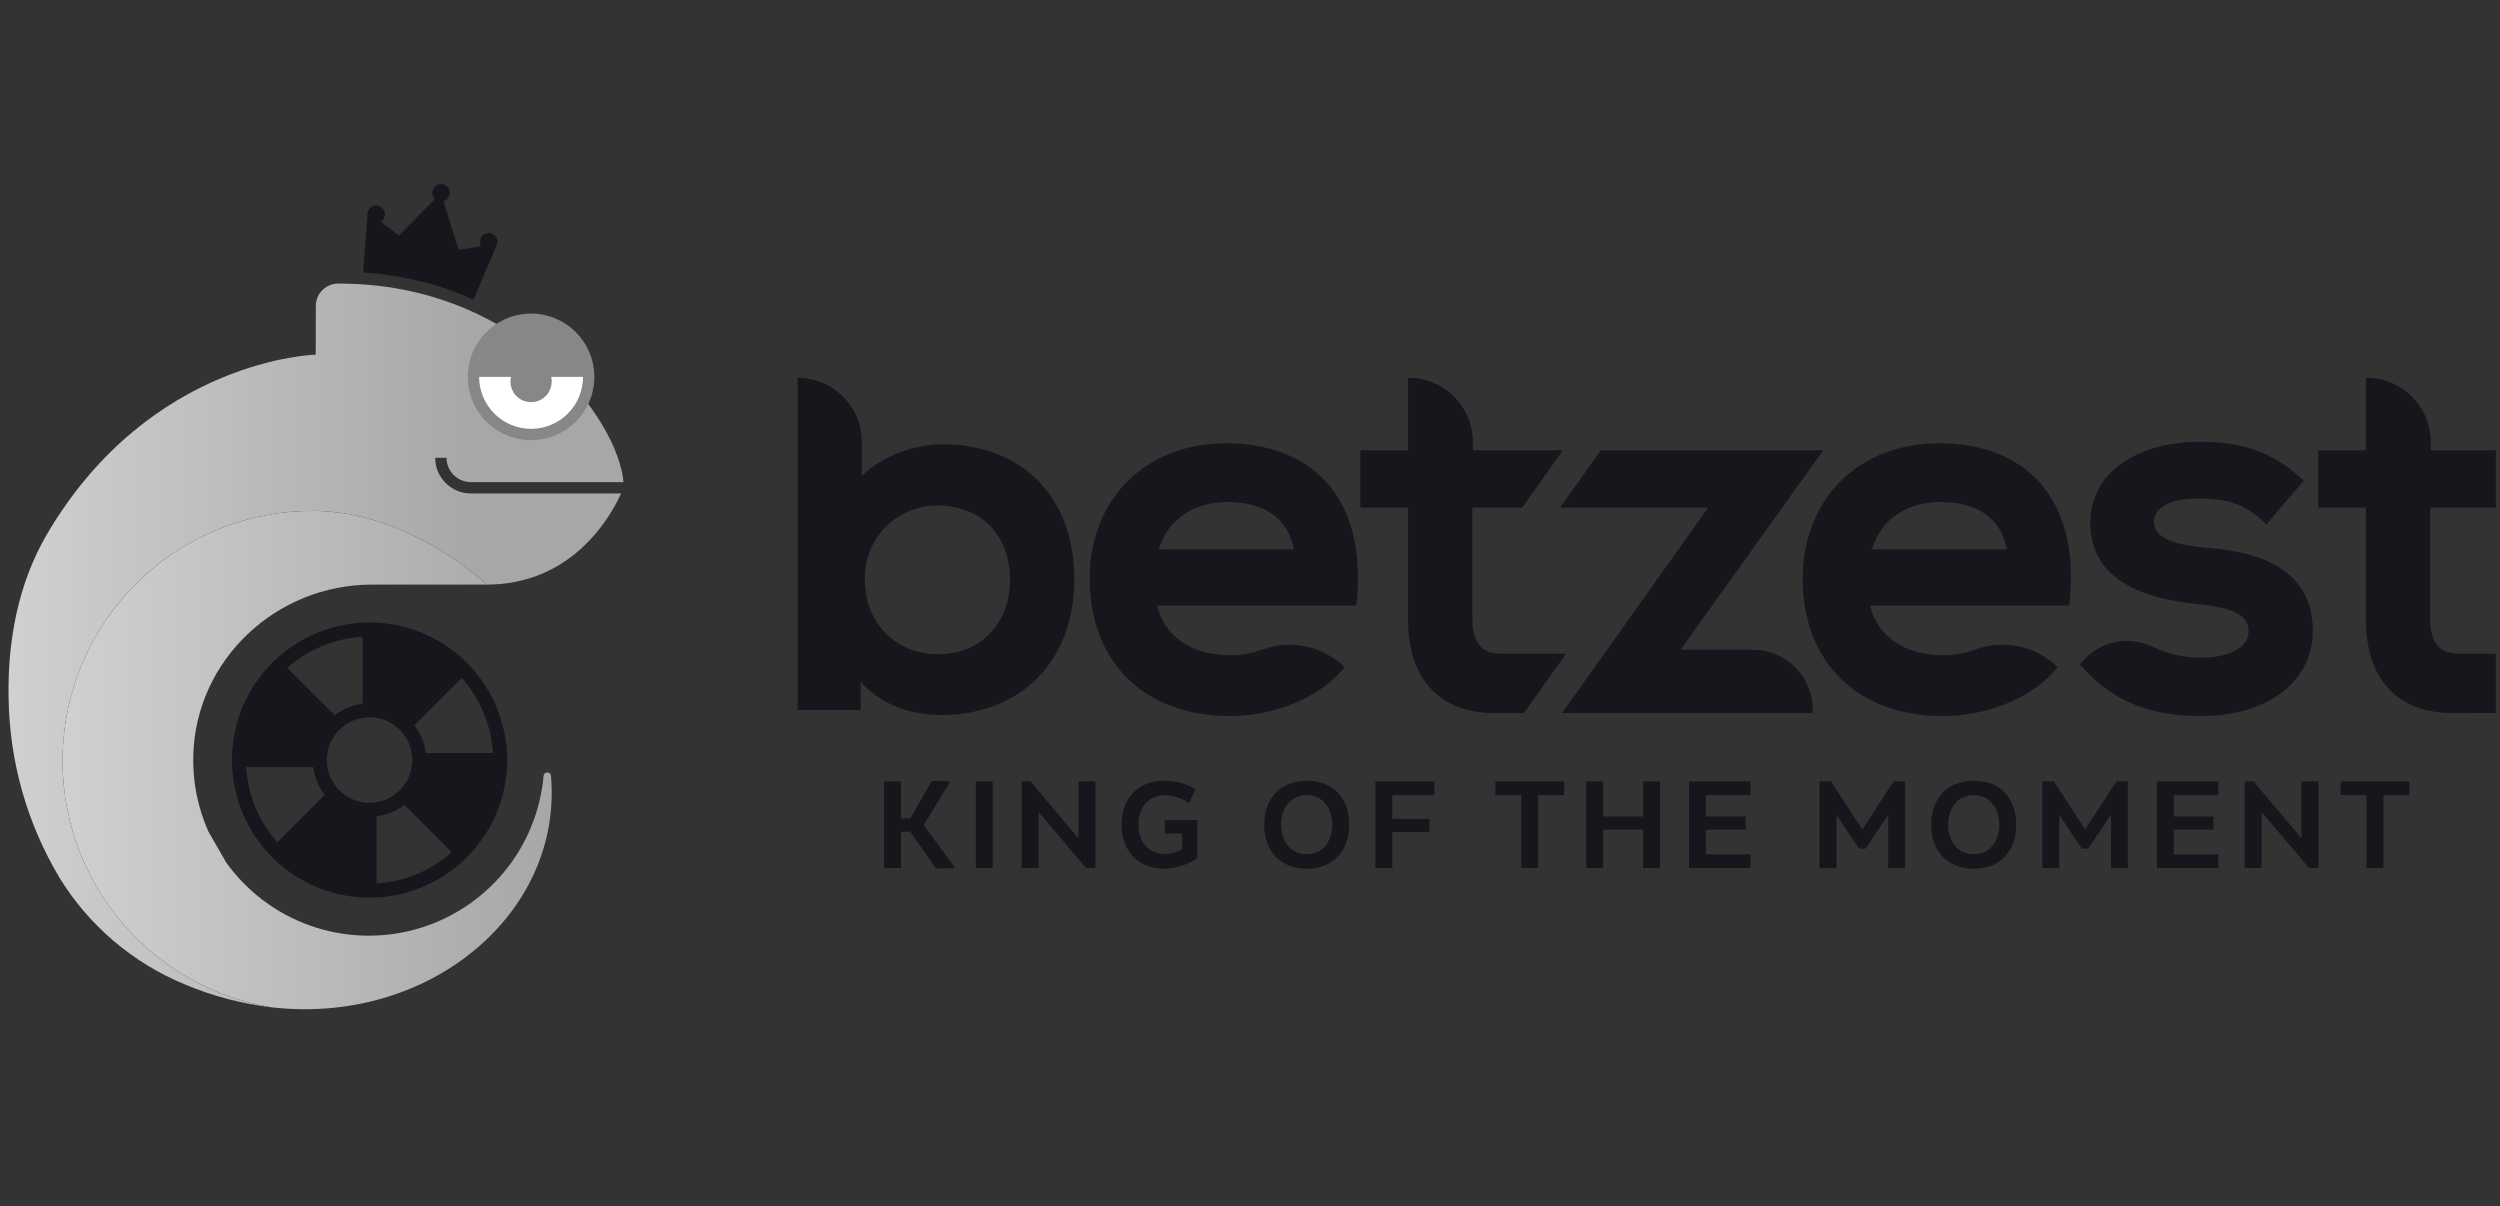
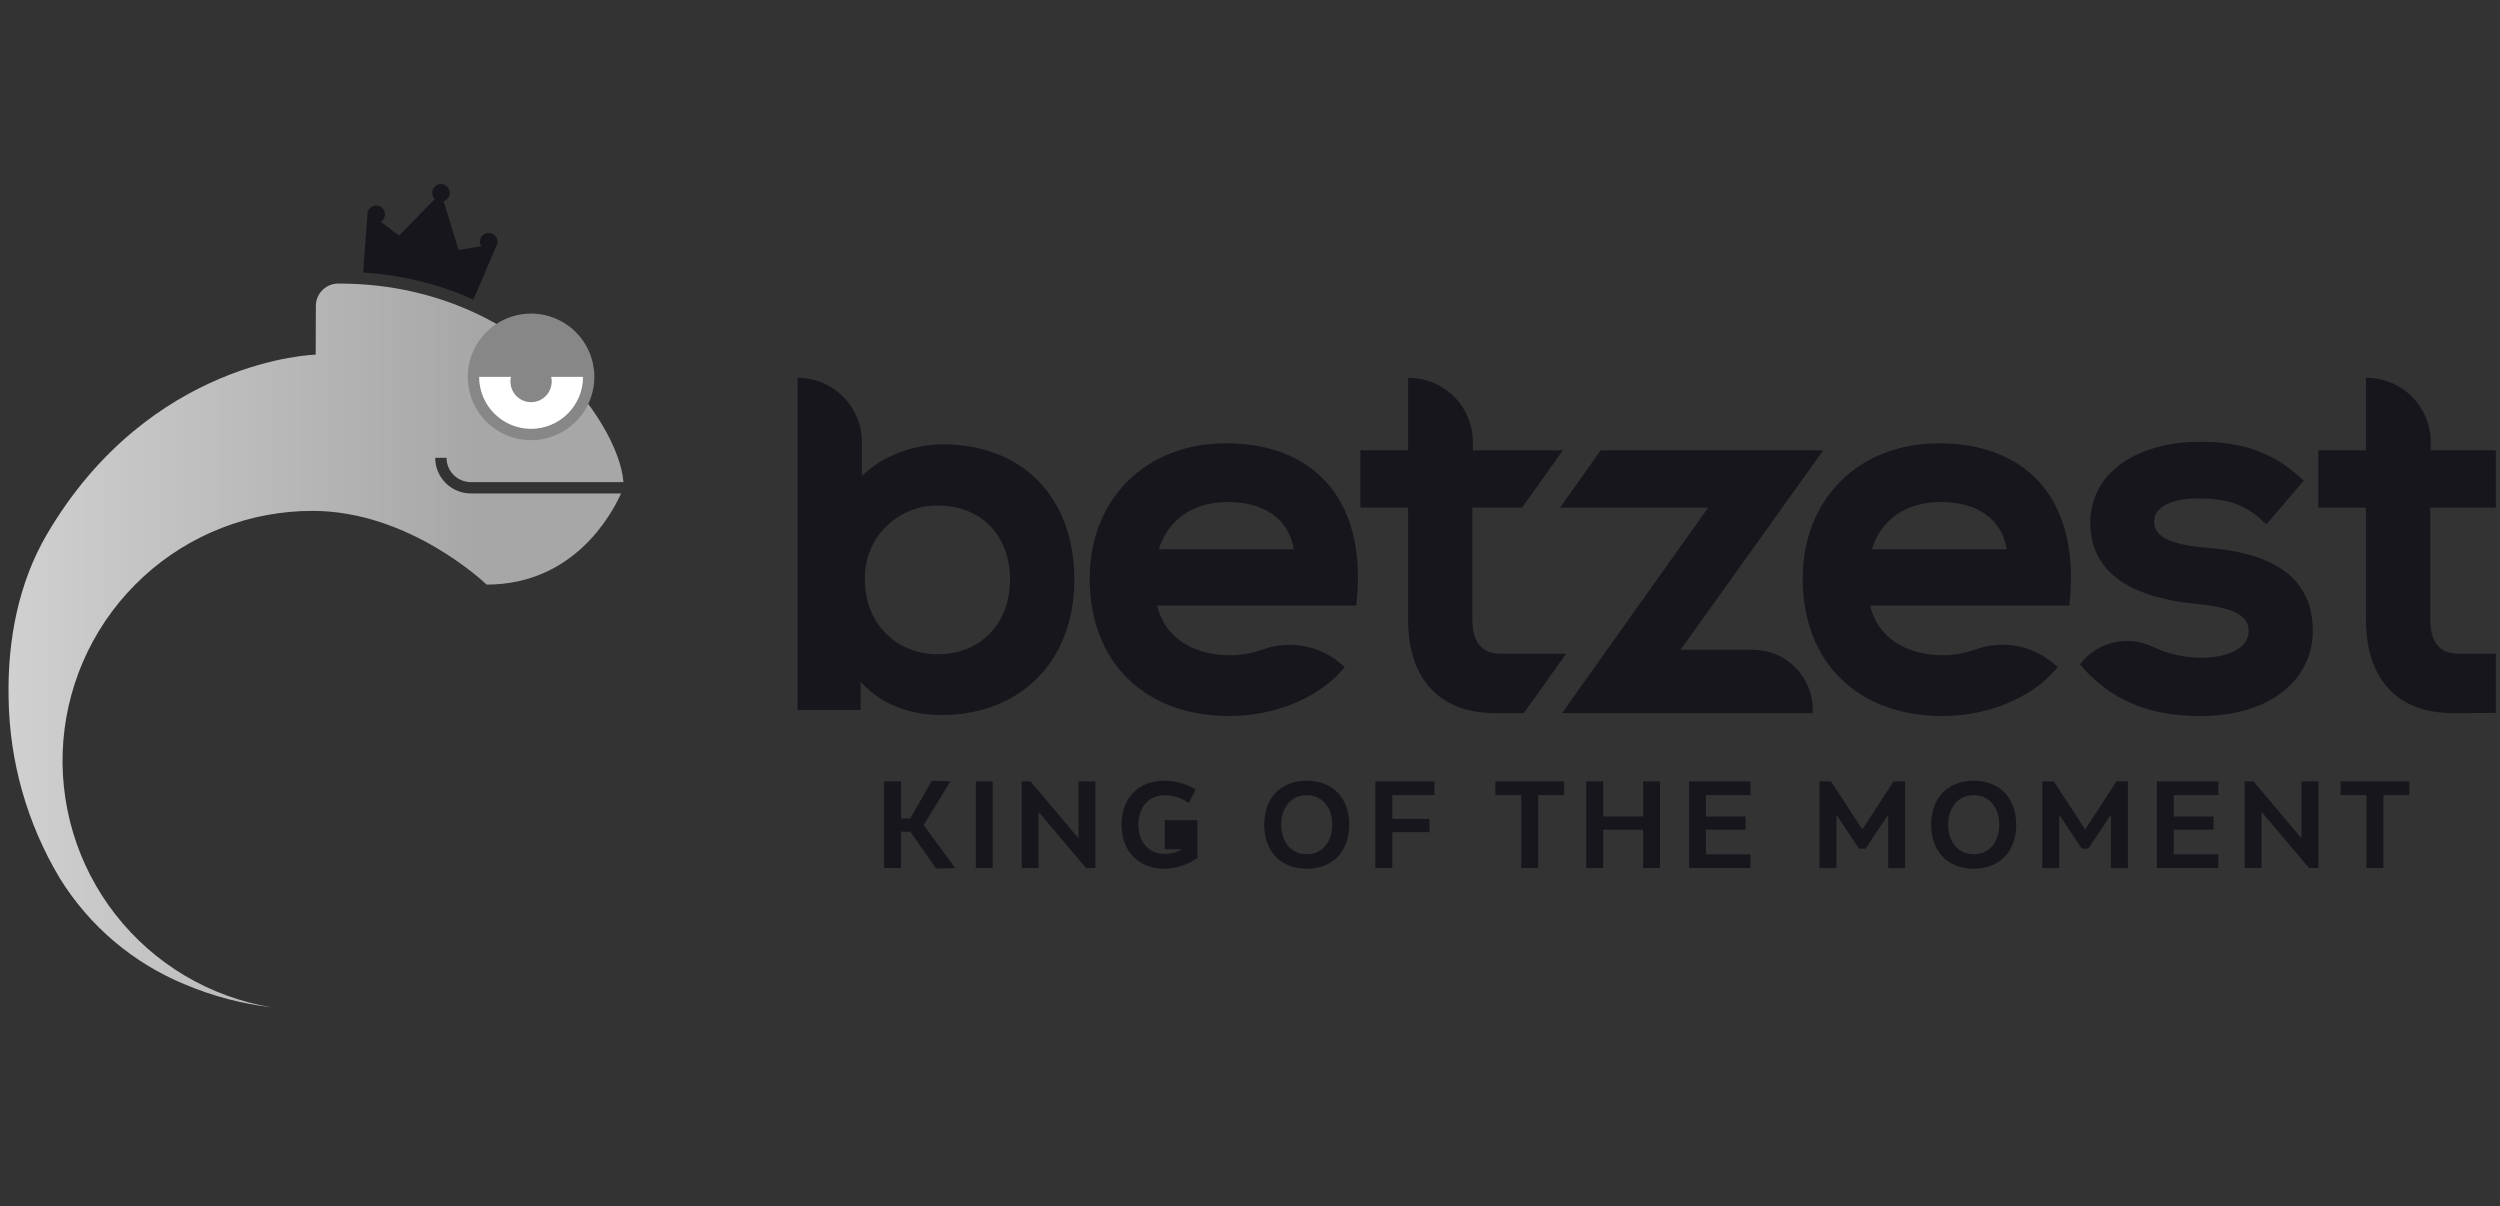
<svg xmlns="http://www.w3.org/2000/svg" width="172" height="83" viewBox="0 0 172 83" fill="none">
  <rect x="0" y="0" width="172" height="83" fill="#333333" stroke="none" />
  <path d="M64.844 30.567C62.995 30.567 60.715 31.315 59.298 32.756V30.416C59.298 29.836 59.183 29.26 58.961 28.724C58.739 28.187 58.413 27.699 58.002 27.289C57.591 26.878 57.103 26.552 56.567 26.33C56.03 26.107 55.455 25.993 54.874 25.993V48.848H59.208V46.899C60.538 48.387 62.474 49.193 64.775 49.193C70.242 49.193 73.915 45.451 73.915 39.881C73.915 34.223 70.354 30.567 64.844 30.567ZM64.532 34.783C67.498 34.783 69.491 36.832 69.491 39.881C69.491 42.902 67.452 45.012 64.532 45.012C61.619 45.012 59.505 42.854 59.505 39.881C59.485 39.212 59.601 38.546 59.846 37.923C60.09 37.3 60.459 36.734 60.929 36.257C61.399 35.781 61.96 35.405 62.58 35.151C63.199 34.898 63.863 34.773 64.532 34.783Z" fill="#17161C" />
  <path d="M84.352 30.498C78.828 30.498 74.97 34.328 74.97 39.812C74.97 45.553 78.748 49.262 84.594 49.262C87.6 49.262 90.53 48.096 92.239 46.218L92.521 45.909C91.79 45.197 90.874 44.704 89.877 44.487C88.881 44.27 87.843 44.337 86.882 44.68C86.171 44.941 85.42 45.076 84.663 45.081C81.983 45.081 80.092 43.783 79.612 41.659H93.315L93.352 41.268C93.677 37.837 92.947 35.033 91.241 33.159C89.657 31.418 87.275 30.498 84.352 30.498ZM79.725 37.79C80.356 35.745 82.088 34.541 84.456 34.541C87.021 34.541 88.656 35.718 89.013 37.79H79.725Z" fill="#17161C" />
  <path d="M169.222 44.977C168.354 44.977 167.2 44.732 167.2 42.611V34.922H171.713V30.982H167.235V30.416C167.235 29.836 167.121 29.26 166.898 28.724C166.676 28.187 166.35 27.699 165.939 27.289C165.529 26.878 165.041 26.552 164.504 26.33C163.968 26.107 163.392 25.993 162.811 25.993H162.777V30.982H159.494V34.922H162.777V42.611C162.777 44.773 163.359 46.435 164.508 47.552C165.536 48.552 166.963 49.059 168.741 49.059C168.831 49.059 171.621 49.057 171.713 49.054V44.977H169.222Z" fill="#17161C" />
  <path d="M133.407 30.498C127.883 30.498 124.025 34.328 124.025 39.812C124.025 45.553 127.802 49.262 133.648 49.262C136.655 49.262 139.585 48.096 141.294 46.218L141.575 45.909L141.571 45.904C140.84 45.191 139.923 44.698 138.925 44.481C137.928 44.264 136.889 44.332 135.928 44.676C135.22 44.938 134.472 45.075 133.718 45.081C131.037 45.081 129.147 43.783 128.666 41.659H142.37L142.407 41.268C142.731 37.837 142.001 35.033 140.296 33.159C138.712 31.418 136.329 30.498 133.407 30.498ZM128.779 37.79C129.41 35.745 131.143 34.541 133.51 34.541C136.075 34.541 137.711 35.718 138.067 37.79H128.779Z" fill="#17161C" />
  <path d="M151.509 37.652C148.609 37.377 148.219 36.568 148.202 35.906C148.199 35.745 148.229 35.586 148.292 35.438C148.354 35.29 148.446 35.156 148.563 35.046C149.073 34.544 150.067 34.263 151.399 34.298C153.222 34.298 154.478 34.74 155.598 35.773L155.928 36.078L158.498 33.066L158.182 32.785C156.302 31.108 154.252 30.393 151.329 30.393C147.588 30.393 143.814 32.13 143.814 36.014C143.843 39.222 146.311 41.086 151.15 41.553C154.3 41.856 154.717 42.651 154.699 43.464C154.668 44.876 152.675 45.252 151.51 45.252C150.337 45.259 149.177 45.004 148.115 44.505C147.27 44.093 146.307 43.987 145.392 44.207C144.478 44.427 143.668 44.958 143.102 45.71L143.335 45.971C145.961 48.921 149.214 49.262 151.433 49.262C155.994 49.262 159.084 46.924 159.122 43.442C159.162 38.324 153.797 37.853 151.509 37.652Z" fill="#17161C" />
  <path d="M107.747 44.977H103.322C102.454 44.977 101.301 44.732 101.301 42.611V34.922H104.724L107.526 30.982H101.335V30.417C101.335 29.836 101.221 29.26 100.999 28.724C100.776 28.187 100.451 27.699 100.04 27.289C99.629 26.878 99.141 26.552 98.605 26.33C98.068 26.107 97.493 25.993 96.912 25.993H96.877V30.982H93.594V34.922H96.877V42.611C96.877 44.773 97.46 46.435 98.608 47.552C99.637 48.553 101.063 49.059 102.841 49.059C102.877 49.059 103.773 49.059 104.844 49.058L107.747 44.977Z" fill="#17161C" />
  <path d="M120.605 44.704H115.62L125.439 30.982H110.132L107.33 34.922H117.525C117.525 34.922 107.465 49.056 107.472 49.056L107.47 49.059H124.717V48.816C124.717 48.276 124.61 47.741 124.404 47.242C124.197 46.743 123.894 46.29 123.513 45.908C123.131 45.526 122.677 45.224 122.179 45.017C121.68 44.81 121.145 44.704 120.605 44.704Z" fill="#17161C" />
  <path d="M61.988 56.31H62.625L64.114 53.714L65.381 53.762L63.549 56.764L65.715 59.718L64.409 59.766L62.625 57.218H61.988V59.718H60.825V53.762H61.988L61.988 56.31Z" fill="#17161C" />
  <path d="M67.135 59.719V53.762H68.298V59.719H67.135Z" fill="#17161C" />
  <path d="M71.486 55.895L71.454 55.903V59.719H70.291V53.762H70.904L74.169 57.64L74.201 57.632V53.762H75.364V59.719H74.719L71.486 55.895Z" fill="#17161C" />
-   <path d="M82.383 59.034C81.721 59.49 80.941 59.744 80.137 59.767C78.171 59.767 77.159 58.413 77.159 56.739C77.159 55.068 78.162 53.714 80.129 53.714C80.882 53.717 81.619 53.923 82.263 54.31L81.794 55.251C81.307 54.905 80.726 54.719 80.129 54.716C78.951 54.716 78.322 55.616 78.322 56.739C78.322 57.855 78.959 58.747 80.137 58.747C80.558 58.756 80.972 58.645 81.332 58.428V57.345H80.137V56.43H82.383L82.383 59.034Z" fill="#17161C" />
+   <path d="M82.383 59.034C81.721 59.49 80.941 59.744 80.137 59.767C78.171 59.767 77.159 58.413 77.159 56.739C77.159 55.068 78.162 53.714 80.129 53.714C80.882 53.717 81.619 53.923 82.263 54.31L81.794 55.251C81.307 54.905 80.726 54.719 80.129 54.716C78.951 54.716 78.322 55.616 78.322 56.739C78.322 57.855 78.959 58.747 80.137 58.747C80.558 58.756 80.972 58.645 81.332 58.428H80.137V56.43H82.383L82.383 59.034Z" fill="#17161C" />
  <path d="M92.829 56.739C92.829 58.468 91.794 59.767 89.906 59.767C88.011 59.767 86.976 58.468 86.976 56.739C86.976 55.012 88.011 53.714 89.906 53.714C91.794 53.714 92.829 55.012 92.829 56.739ZM88.146 56.739C88.146 57.83 88.751 58.77 89.906 58.77C91.053 58.77 91.658 57.83 91.658 56.739C91.658 55.649 91.053 54.709 89.906 54.709C88.751 54.709 88.146 55.649 88.146 56.739Z" fill="#17161C" />
  <path d="M95.788 54.701V56.342H98.352V57.249H95.788V59.719H94.626V53.762H98.687V54.701H95.788Z" fill="#17161C" />
  <path d="M107.611 54.701H105.827V59.719H104.664V54.701H102.88V53.762H107.611V54.701Z" fill="#17161C" />
  <path d="M109.135 59.719V53.762H110.298V56.174H113.045V53.762H114.208V59.719H113.045V57.082H110.298V59.719H109.135Z" fill="#17161C" />
  <path d="M117.366 54.701V56.174H120.097V57.082H117.366V58.778H120.431V59.719H116.203V53.762H120.431V54.701H117.366Z" fill="#17161C" />
  <path d="M127.898 58.388L126.377 56.103L126.345 56.118V59.726H125.183V53.762H125.971L128.129 57.066L130.279 53.762H131.068V59.726H129.905V56.111L129.873 56.103L128.344 58.388H127.898Z" fill="#17161C" />
  <path d="M138.718 56.739C138.718 58.468 137.682 59.767 135.795 59.767C133.899 59.767 132.864 58.468 132.864 56.739C132.864 55.012 133.899 53.714 135.795 53.714C137.682 53.714 138.718 55.012 138.718 56.739ZM134.035 56.739C134.035 57.83 134.64 58.77 135.795 58.77C136.942 58.77 137.547 57.83 137.547 56.739C137.547 55.649 136.942 54.709 135.795 54.709C134.64 54.709 134.035 55.649 134.035 56.739Z" fill="#17161C" />
  <path d="M143.229 58.388L141.708 56.103L141.676 56.118V59.726H140.513V53.762H141.302L143.46 57.066L145.61 53.762H146.399V59.726H145.236V56.111L145.204 56.103L143.675 58.388H143.229Z" fill="#17161C" />
  <path d="M149.556 54.701V56.174H152.288V57.082H149.556V58.778H152.622V59.719H148.394V53.762H152.622V54.701H149.556Z" fill="#17161C" />
  <path d="M155.628 55.895L155.596 55.903V59.719H154.433V53.762H155.047L158.312 57.64L158.344 57.632V53.762H159.506V59.719H158.862L155.628 55.895Z" fill="#17161C" />
  <path d="M165.762 54.701H163.978V59.719H162.815V54.701H161.031V53.762H165.762L165.762 54.701Z" fill="#17161C" />
-   <path d="M37.906 53.373C37.9 53.309 37.871 53.25 37.824 53.208C37.777 53.165 37.715 53.141 37.652 53.141C37.589 53.141 37.528 53.165 37.481 53.208C37.435 53.251 37.407 53.309 37.401 53.372C37.182 55.827 36.217 58.157 34.636 60.047C33.054 61.938 30.932 63.299 28.554 63.949C26.176 64.598 23.657 64.504 21.334 63.68C19.011 62.855 16.996 61.339 15.56 59.336L14.336 57.205C13.597 55.547 13.242 53.743 13.299 51.929C13.496 45.368 19.022 40.22 25.585 40.22H33.481C33.481 40.22 28.229 35.148 21.496 35.148C17.179 35.148 13.02 36.772 9.845 39.698C6.67 42.623 4.712 46.636 4.36 50.939C4.008 55.242 5.287 59.52 7.944 62.922C10.601 66.325 14.441 68.604 18.701 69.305C29.551 70.537 38.73 62.824 37.906 53.373Z" fill="url(#paint0_linear_25085_34)" />
  <path d="M32.393 33.949C31.743 33.948 31.12 33.69 30.66 33.23C30.201 32.77 29.942 32.147 29.942 31.497H30.721C30.721 31.941 30.897 32.366 31.211 32.679C31.524 32.993 31.95 33.169 32.393 33.17H42.895C42.541 28.843 35.663 19.51 23.32 19.51C23.115 19.503 22.912 19.537 22.721 19.609C22.529 19.682 22.355 19.792 22.207 19.933C22.059 20.074 21.94 20.243 21.858 20.43C21.776 20.617 21.733 20.819 21.73 21.024L21.72 24.399C21.72 24.399 10.345 24.668 3.242 36.735C1.26 40.103 0.513 44.093 0.591 47.989C0.645 52.371 1.86 56.66 4.111 60.419C6.144 63.709 9.166 66.271 12.745 67.737C14.647 68.539 16.652 69.067 18.702 69.305C14.442 68.604 10.602 66.325 7.945 62.922C5.288 59.52 4.008 55.242 4.36 50.939C4.712 46.636 6.67 42.623 9.845 39.698C13.02 36.772 17.179 35.148 21.497 35.148C28.23 35.148 33.481 40.22 33.481 40.22C39.444 40.22 42.06 35.438 42.731 33.949L32.393 33.949Z" fill="url(#paint1_linear_25085_34)" />
  <path d="M31.045 19.992C31.569 20.181 32.076 20.389 32.566 20.615C32.566 20.615 34.194 16.839 34.21 16.772C34.211 16.769 34.211 16.765 34.211 16.762L34.214 16.756L34.212 16.756C34.233 16.66 34.23 16.56 34.203 16.466C34.176 16.371 34.127 16.284 34.059 16.213C33.991 16.142 33.907 16.088 33.813 16.057C33.72 16.026 33.62 16.018 33.523 16.035C33.426 16.051 33.335 16.091 33.257 16.151C33.178 16.21 33.116 16.288 33.075 16.378C33.034 16.467 33.015 16.565 33.021 16.663C33.026 16.762 33.056 16.857 33.107 16.941L31.555 17.201L30.517 13.844C30.644 13.805 30.754 13.726 30.831 13.619C30.908 13.511 30.947 13.382 30.944 13.249C30.94 13.117 30.892 12.99 30.809 12.887C30.726 12.784 30.611 12.712 30.483 12.681C30.355 12.649 30.219 12.661 30.098 12.714C29.977 12.767 29.877 12.858 29.812 12.974C29.748 13.09 29.724 13.223 29.743 13.354C29.762 13.485 29.823 13.606 29.918 13.698L27.453 16.202L26.194 15.258C26.278 15.207 26.348 15.136 26.399 15.051C26.449 14.967 26.477 14.871 26.482 14.773C26.487 14.674 26.467 14.576 26.425 14.487C26.384 14.398 26.32 14.32 26.242 14.261C26.163 14.202 26.071 14.163 25.974 14.148C25.876 14.133 25.777 14.142 25.683 14.174C25.59 14.206 25.506 14.26 25.439 14.332C25.372 14.404 25.323 14.491 25.298 14.586L25.296 14.585L25.296 14.591C25.295 14.595 25.293 14.598 25.292 14.601C25.276 14.668 24.988 18.748 24.988 18.748C27.055 18.876 29.094 19.295 31.045 19.992Z" fill="#17161C" />
  <path d="M36.538 29.894C38.728 29.894 40.503 28.119 40.503 25.929C40.503 23.739 38.728 21.964 36.538 21.964C34.349 21.964 32.574 23.739 32.574 25.929C32.574 28.119 34.349 29.894 36.538 29.894Z" fill="white" />
  <path d="M36.538 21.575C35.677 21.575 34.835 21.83 34.119 22.309C33.403 22.787 32.845 23.467 32.515 24.263C32.186 25.058 32.099 25.934 32.267 26.779C32.435 27.623 32.85 28.399 33.459 29.008C34.068 29.617 34.844 30.032 35.689 30.2C36.533 30.368 37.409 30.282 38.205 29.952C39 29.622 39.68 29.064 40.159 28.348C40.637 27.632 40.893 26.79 40.893 25.929C40.891 24.775 40.432 23.668 39.616 22.852C38.8 22.035 37.693 21.576 36.538 21.575ZM36.538 29.505C35.59 29.503 34.682 29.126 34.011 28.456C33.341 27.786 32.964 26.877 32.963 25.929L35.155 25.929C35.107 26.137 35.106 26.354 35.154 26.562C35.2 26.77 35.294 26.966 35.427 27.133C35.56 27.3 35.729 27.435 35.921 27.528C36.114 27.621 36.325 27.669 36.538 27.669C36.752 27.669 36.963 27.621 37.155 27.528C37.348 27.435 37.517 27.3 37.65 27.133C37.783 26.966 37.876 26.77 37.923 26.562C37.97 26.354 37.969 26.137 37.921 25.929H40.114C40.112 26.877 39.736 27.786 39.065 28.456C38.395 29.126 37.486 29.503 36.538 29.505Z" fill="#878787" />
-   <path d="M32.856 58.153C32.955 58.028 33.049 57.899 33.142 57.769C33.189 57.703 33.238 57.639 33.283 57.571C33.408 57.386 33.526 57.196 33.638 57.002C33.682 56.923 33.723 56.842 33.766 56.762C33.836 56.631 33.905 56.499 33.969 56.364C34.011 56.276 34.051 56.186 34.091 56.096C34.153 55.954 34.211 55.811 34.267 55.666C34.297 55.586 34.328 55.508 34.356 55.427C34.437 55.199 34.511 54.968 34.573 54.733C34.623 54.549 34.664 54.364 34.702 54.18C34.712 54.131 34.72 54.082 34.729 54.034C34.756 53.89 34.78 53.746 34.8 53.602C34.807 53.554 34.814 53.507 34.82 53.459C34.84 53.291 34.857 53.123 34.869 52.956C34.87 52.936 34.873 52.916 34.874 52.896C34.887 52.702 34.893 52.509 34.893 52.316C34.893 52.308 34.894 52.3 34.894 52.292C34.894 52.245 34.891 52.197 34.891 52.149C34.889 52.052 34.888 51.955 34.883 51.858C34.881 51.8 34.876 51.742 34.872 51.683C34.865 51.585 34.859 51.487 34.85 51.389C34.846 51.344 34.839 51.299 34.834 51.254C34.822 51.142 34.809 51.03 34.792 50.919C34.788 50.892 34.783 50.866 34.779 50.84C34.759 50.71 34.736 50.58 34.711 50.451C34.709 50.443 34.707 50.435 34.705 50.427C34.553 49.677 34.311 48.948 33.984 48.256L33.976 48.24C33.914 48.11 33.85 47.982 33.783 47.855C33.771 47.832 33.758 47.81 33.746 47.787C33.688 47.68 33.628 47.573 33.566 47.468C33.541 47.427 33.516 47.386 33.491 47.345C33.439 47.26 33.386 47.176 33.331 47.093C33.294 47.035 33.255 46.978 33.216 46.922C33.171 46.857 33.127 46.792 33.08 46.728C33.03 46.658 32.978 46.59 32.925 46.522C32.887 46.472 32.85 46.423 32.811 46.374C32.75 46.298 32.687 46.223 32.624 46.148C32.59 46.108 32.556 46.068 32.521 46.028C32.454 45.952 32.385 45.877 32.316 45.804C32.28 45.765 32.243 45.726 32.206 45.688C32.177 45.658 32.15 45.627 32.12 45.597C32.092 45.569 32.062 45.544 32.034 45.516C31.941 45.426 31.847 45.337 31.75 45.251C31.711 45.215 31.672 45.178 31.631 45.143C31.49 45.02 31.345 44.901 31.196 44.786C31.182 44.775 31.168 44.765 31.154 44.754C31.013 44.647 30.869 44.544 30.721 44.445C30.694 44.426 30.667 44.408 30.64 44.39C30.487 44.289 30.331 44.193 30.172 44.1C30.165 44.096 30.157 44.091 30.15 44.087C29.808 43.89 29.453 43.715 29.089 43.562C29.054 43.548 29.018 43.533 28.983 43.519C28.838 43.46 28.691 43.405 28.542 43.353C28.502 43.339 28.461 43.324 28.42 43.31C28.238 43.25 28.054 43.193 27.866 43.143C27.682 43.094 27.498 43.052 27.314 43.014C27.263 43.004 27.212 42.995 27.161 42.986C27.022 42.96 26.883 42.937 26.744 42.917C26.69 42.91 26.637 42.902 26.583 42.896C26.426 42.876 26.27 42.861 26.113 42.849C26.082 42.847 26.052 42.844 26.021 42.842C25.832 42.83 25.644 42.824 25.456 42.823C25.446 42.823 25.435 42.822 25.425 42.822L25.422 42.822L25.419 42.822C25.357 42.822 25.294 42.825 25.231 42.827C25.154 42.828 25.076 42.829 24.998 42.833C24.92 42.836 24.842 42.843 24.764 42.848C24.686 42.854 24.609 42.858 24.532 42.866C24.464 42.872 24.397 42.881 24.329 42.889C24.24 42.9 24.151 42.91 24.063 42.923C24.012 42.931 23.961 42.94 23.91 42.948C23.805 42.965 23.701 42.983 23.597 43.004C23.562 43.01 23.529 43.019 23.494 43.026C23.375 43.051 23.255 43.077 23.137 43.107C23.116 43.112 23.096 43.118 23.075 43.124C22.944 43.157 22.814 43.193 22.685 43.233C22.673 43.236 22.661 43.241 22.648 43.244C22.513 43.286 22.379 43.331 22.246 43.378C22.234 43.382 22.222 43.387 22.21 43.391C22.079 43.439 21.948 43.49 21.818 43.543C21.801 43.55 21.784 43.558 21.767 43.565C21.645 43.616 21.524 43.67 21.404 43.726C21.376 43.739 21.348 43.754 21.319 43.767C21.213 43.819 21.107 43.871 21.003 43.926C20.96 43.949 20.917 43.973 20.874 43.997C20.787 44.044 20.701 44.092 20.615 44.143C20.556 44.177 20.498 44.214 20.44 44.25C20.373 44.291 20.305 44.333 20.239 44.376C20.166 44.424 20.095 44.473 20.023 44.523C19.974 44.557 19.924 44.591 19.875 44.627C19.792 44.687 19.71 44.748 19.629 44.811C19.593 44.839 19.556 44.867 19.519 44.896C19.432 44.965 19.347 45.037 19.262 45.109C19.232 45.135 19.202 45.16 19.172 45.186C19.087 45.261 19.004 45.337 18.922 45.415C18.891 45.443 18.861 45.472 18.831 45.501C18.798 45.533 18.763 45.564 18.73 45.597C18.699 45.628 18.671 45.661 18.641 45.692C18.557 45.778 18.476 45.865 18.395 45.953C18.354 45.999 18.312 46.044 18.272 46.09C18.152 46.229 18.035 46.371 17.922 46.517C17.907 46.536 17.892 46.557 17.877 46.577C17.775 46.712 17.676 46.85 17.581 46.99C17.561 47.021 17.54 47.052 17.52 47.083C17.422 47.231 17.328 47.382 17.238 47.537C17.231 47.548 17.224 47.559 17.218 47.57C17.023 47.91 16.849 48.262 16.697 48.624C16.681 48.662 16.666 48.7 16.65 48.739C16.593 48.88 16.54 49.022 16.489 49.167C16.474 49.212 16.457 49.255 16.442 49.3C16.382 49.481 16.326 49.664 16.276 49.85C16.227 50.034 16.185 50.218 16.148 50.403C16.138 50.452 16.129 50.502 16.12 50.551C16.093 50.694 16.07 50.837 16.049 50.98C16.043 51.028 16.036 51.077 16.03 51.126C16.009 51.293 15.992 51.46 15.98 51.627C15.979 51.647 15.977 51.668 15.975 51.688C15.963 51.882 15.957 52.075 15.956 52.268C15.956 52.276 15.955 52.284 15.955 52.292C15.955 52.34 15.958 52.387 15.959 52.435C15.96 52.532 15.962 52.63 15.966 52.726C15.969 52.784 15.974 52.842 15.978 52.9C15.984 52.998 15.99 53.097 16 53.195C16.004 53.24 16.01 53.285 16.015 53.33C16.028 53.442 16.041 53.554 16.058 53.665C16.062 53.692 16.067 53.719 16.071 53.745C16.091 53.875 16.113 54.004 16.139 54.133C16.141 54.142 16.143 54.15 16.145 54.159C16.297 54.908 16.539 55.636 16.866 56.327C16.869 56.334 16.873 56.342 16.877 56.35C16.937 56.477 17 56.603 17.066 56.727C17.079 56.752 17.093 56.776 17.107 56.801C17.164 56.907 17.223 57.011 17.284 57.115C17.309 57.157 17.335 57.199 17.361 57.242C17.412 57.325 17.464 57.408 17.517 57.489C17.556 57.549 17.597 57.607 17.637 57.666C17.68 57.728 17.723 57.791 17.768 57.853C17.82 57.925 17.874 57.995 17.927 58.065C17.964 58.113 18 58.16 18.038 58.208C18.1 58.286 18.164 58.362 18.229 58.439C18.262 58.477 18.294 58.515 18.327 58.553C18.396 58.631 18.466 58.707 18.537 58.783C18.572 58.82 18.606 58.857 18.641 58.893C18.671 58.924 18.7 58.956 18.73 58.986L18.731 58.987C18.759 59.015 18.788 59.04 18.816 59.067C18.909 59.158 19.004 59.247 19.101 59.334C19.14 59.369 19.178 59.405 19.218 59.44C19.36 59.563 19.505 59.682 19.654 59.797C19.669 59.809 19.683 59.819 19.698 59.83C19.838 59.937 19.982 60.039 20.129 60.138C20.156 60.157 20.184 60.175 20.212 60.194C20.363 60.294 20.517 60.389 20.675 60.481C20.684 60.487 20.693 60.492 20.702 60.498C21.042 60.693 21.394 60.867 21.756 61.019C21.795 61.035 21.835 61.051 21.875 61.067C22.014 61.123 22.155 61.176 22.297 61.226C22.343 61.242 22.389 61.259 22.435 61.274C22.616 61.334 22.798 61.391 22.983 61.44C23.779 61.653 24.599 61.761 25.423 61.761L25.431 61.761C25.66 61.761 25.888 61.75 26.115 61.733C26.165 61.729 26.214 61.726 26.263 61.721C26.476 61.702 26.688 61.676 26.898 61.642C26.961 61.632 27.023 61.62 27.086 61.609C27.262 61.577 27.438 61.541 27.612 61.499C27.69 61.48 27.767 61.46 27.845 61.44C28.003 61.397 28.161 61.35 28.318 61.3C28.397 61.274 28.477 61.248 28.556 61.221C28.734 61.158 28.911 61.09 29.086 61.016C29.159 60.985 29.231 60.952 29.304 60.919C29.454 60.852 29.603 60.78 29.75 60.705C29.804 60.678 29.858 60.651 29.912 60.622C30.09 60.526 30.264 60.423 30.436 60.317C30.483 60.287 30.53 60.258 30.576 60.228C30.761 60.108 30.942 59.983 31.119 59.85C31.142 59.833 31.164 59.815 31.187 59.798C31.371 59.657 31.55 59.511 31.724 59.357C31.728 59.352 31.733 59.349 31.738 59.345C31.867 59.229 31.994 59.111 32.118 58.988L32.118 58.987C32.156 58.95 32.189 58.911 32.225 58.873C32.274 58.823 32.322 58.771 32.37 58.719C32.482 58.598 32.591 58.474 32.696 58.348C32.75 58.283 32.804 58.219 32.856 58.153ZM30.572 59.051C30.543 59.073 30.514 59.095 30.484 59.117C30.31 59.245 30.133 59.368 29.95 59.483C29.939 59.489 29.929 59.495 29.919 59.501C28.723 60.245 27.363 60.682 25.958 60.775L25.908 60.778V56.166C26.605 56.077 27.266 55.803 27.822 55.373L31.081 58.633C31.071 58.642 31.061 58.651 31.051 58.66C30.896 58.797 30.736 58.927 30.572 59.051ZM18.241 56.827C18.229 56.808 18.218 56.788 18.206 56.769C17.84 56.178 17.547 55.545 17.333 54.883L17.326 54.86C17.255 54.639 17.194 54.416 17.141 54.19L17.138 54.177C17.037 53.735 16.971 53.286 16.943 52.834C16.941 52.814 16.94 52.795 16.939 52.776L21.55 52.775C21.64 53.472 21.913 54.133 22.343 54.689L19.922 57.111L19.084 57.948C19.074 57.937 19.063 57.925 19.053 57.913C18.92 57.763 18.794 57.608 18.673 57.448C18.646 57.413 18.62 57.378 18.594 57.343C18.47 57.175 18.352 57.003 18.241 56.827ZM20.305 45.51C20.368 45.462 20.436 45.42 20.5 45.374C20.629 45.283 20.757 45.191 20.891 45.107C20.943 45.074 20.998 45.045 21.051 45.013C21.201 44.923 21.352 44.834 21.508 44.754C21.555 44.729 21.603 44.708 21.651 44.685C21.814 44.604 21.98 44.525 22.148 44.454C22.197 44.433 22.248 44.416 22.297 44.397C22.465 44.33 22.634 44.266 22.805 44.21C22.865 44.191 22.926 44.175 22.987 44.156C23.148 44.108 23.31 44.061 23.473 44.022C23.55 44.004 23.628 43.99 23.706 43.974C23.854 43.943 24.003 43.913 24.152 43.89C24.246 43.876 24.341 43.866 24.435 43.855C24.571 43.838 24.708 43.823 24.845 43.813C24.877 43.811 24.909 43.811 24.941 43.809V48.417C24.244 48.507 23.583 48.78 23.027 49.21L19.767 45.95C19.839 45.886 19.916 45.828 19.991 45.766C20.095 45.68 20.197 45.591 20.305 45.51ZM32.61 47.758C32.621 47.776 32.632 47.794 32.643 47.812C33.009 48.404 33.303 49.038 33.517 49.701L33.524 49.724C33.595 49.945 33.656 50.168 33.709 50.393L33.712 50.41C33.813 50.85 33.878 51.298 33.907 51.748C33.908 51.768 33.91 51.788 33.911 51.808L29.299 51.808C29.21 51.111 28.936 50.45 28.507 49.894L30.059 48.342L31.766 46.635C31.776 46.646 31.786 46.657 31.796 46.668C31.929 46.82 32.057 46.977 32.179 47.138C32.205 47.172 32.23 47.205 32.254 47.239C32.379 47.408 32.499 47.581 32.61 47.758ZM25.427 55.229H25.425C25.169 55.23 24.914 55.197 24.667 55.133L24.666 55.133C23.978 54.949 23.379 54.52 22.982 53.928C22.586 53.335 22.418 52.619 22.511 51.912C22.603 51.205 22.95 50.556 23.485 50.085C24.021 49.614 24.71 49.355 25.423 49.354H25.425C25.68 49.353 25.935 49.385 26.183 49.45C26.682 49.584 27.137 49.847 27.502 50.213L27.502 50.214C27.913 50.624 28.193 51.148 28.306 51.717C28.42 52.287 28.362 52.878 28.14 53.414C27.918 53.951 27.541 54.41 27.059 54.733C26.576 55.056 26.008 55.228 25.427 55.229Z" fill="#17161C" />
  <defs>
    <linearGradient id="paint0_linear_25085_34" x1="4.303" y1="52.291" x2="37.958" y2="52.291" gradientUnits="userSpaceOnUse">
      <stop offset="0.003" stop-color="#D0D0D0" />
      <stop offset="1" stop-color="#A7A7A7" />
    </linearGradient>
    <linearGradient id="paint1_linear_25085_34" x1="0.586" y1="44.407" x2="32.763" y2="44.407" gradientUnits="userSpaceOnUse">
      <stop offset="0.003" stop-color="#D0D0D0" />
      <stop offset="1" stop-color="#A7A7A7" />
    </linearGradient>
  </defs>
</svg>